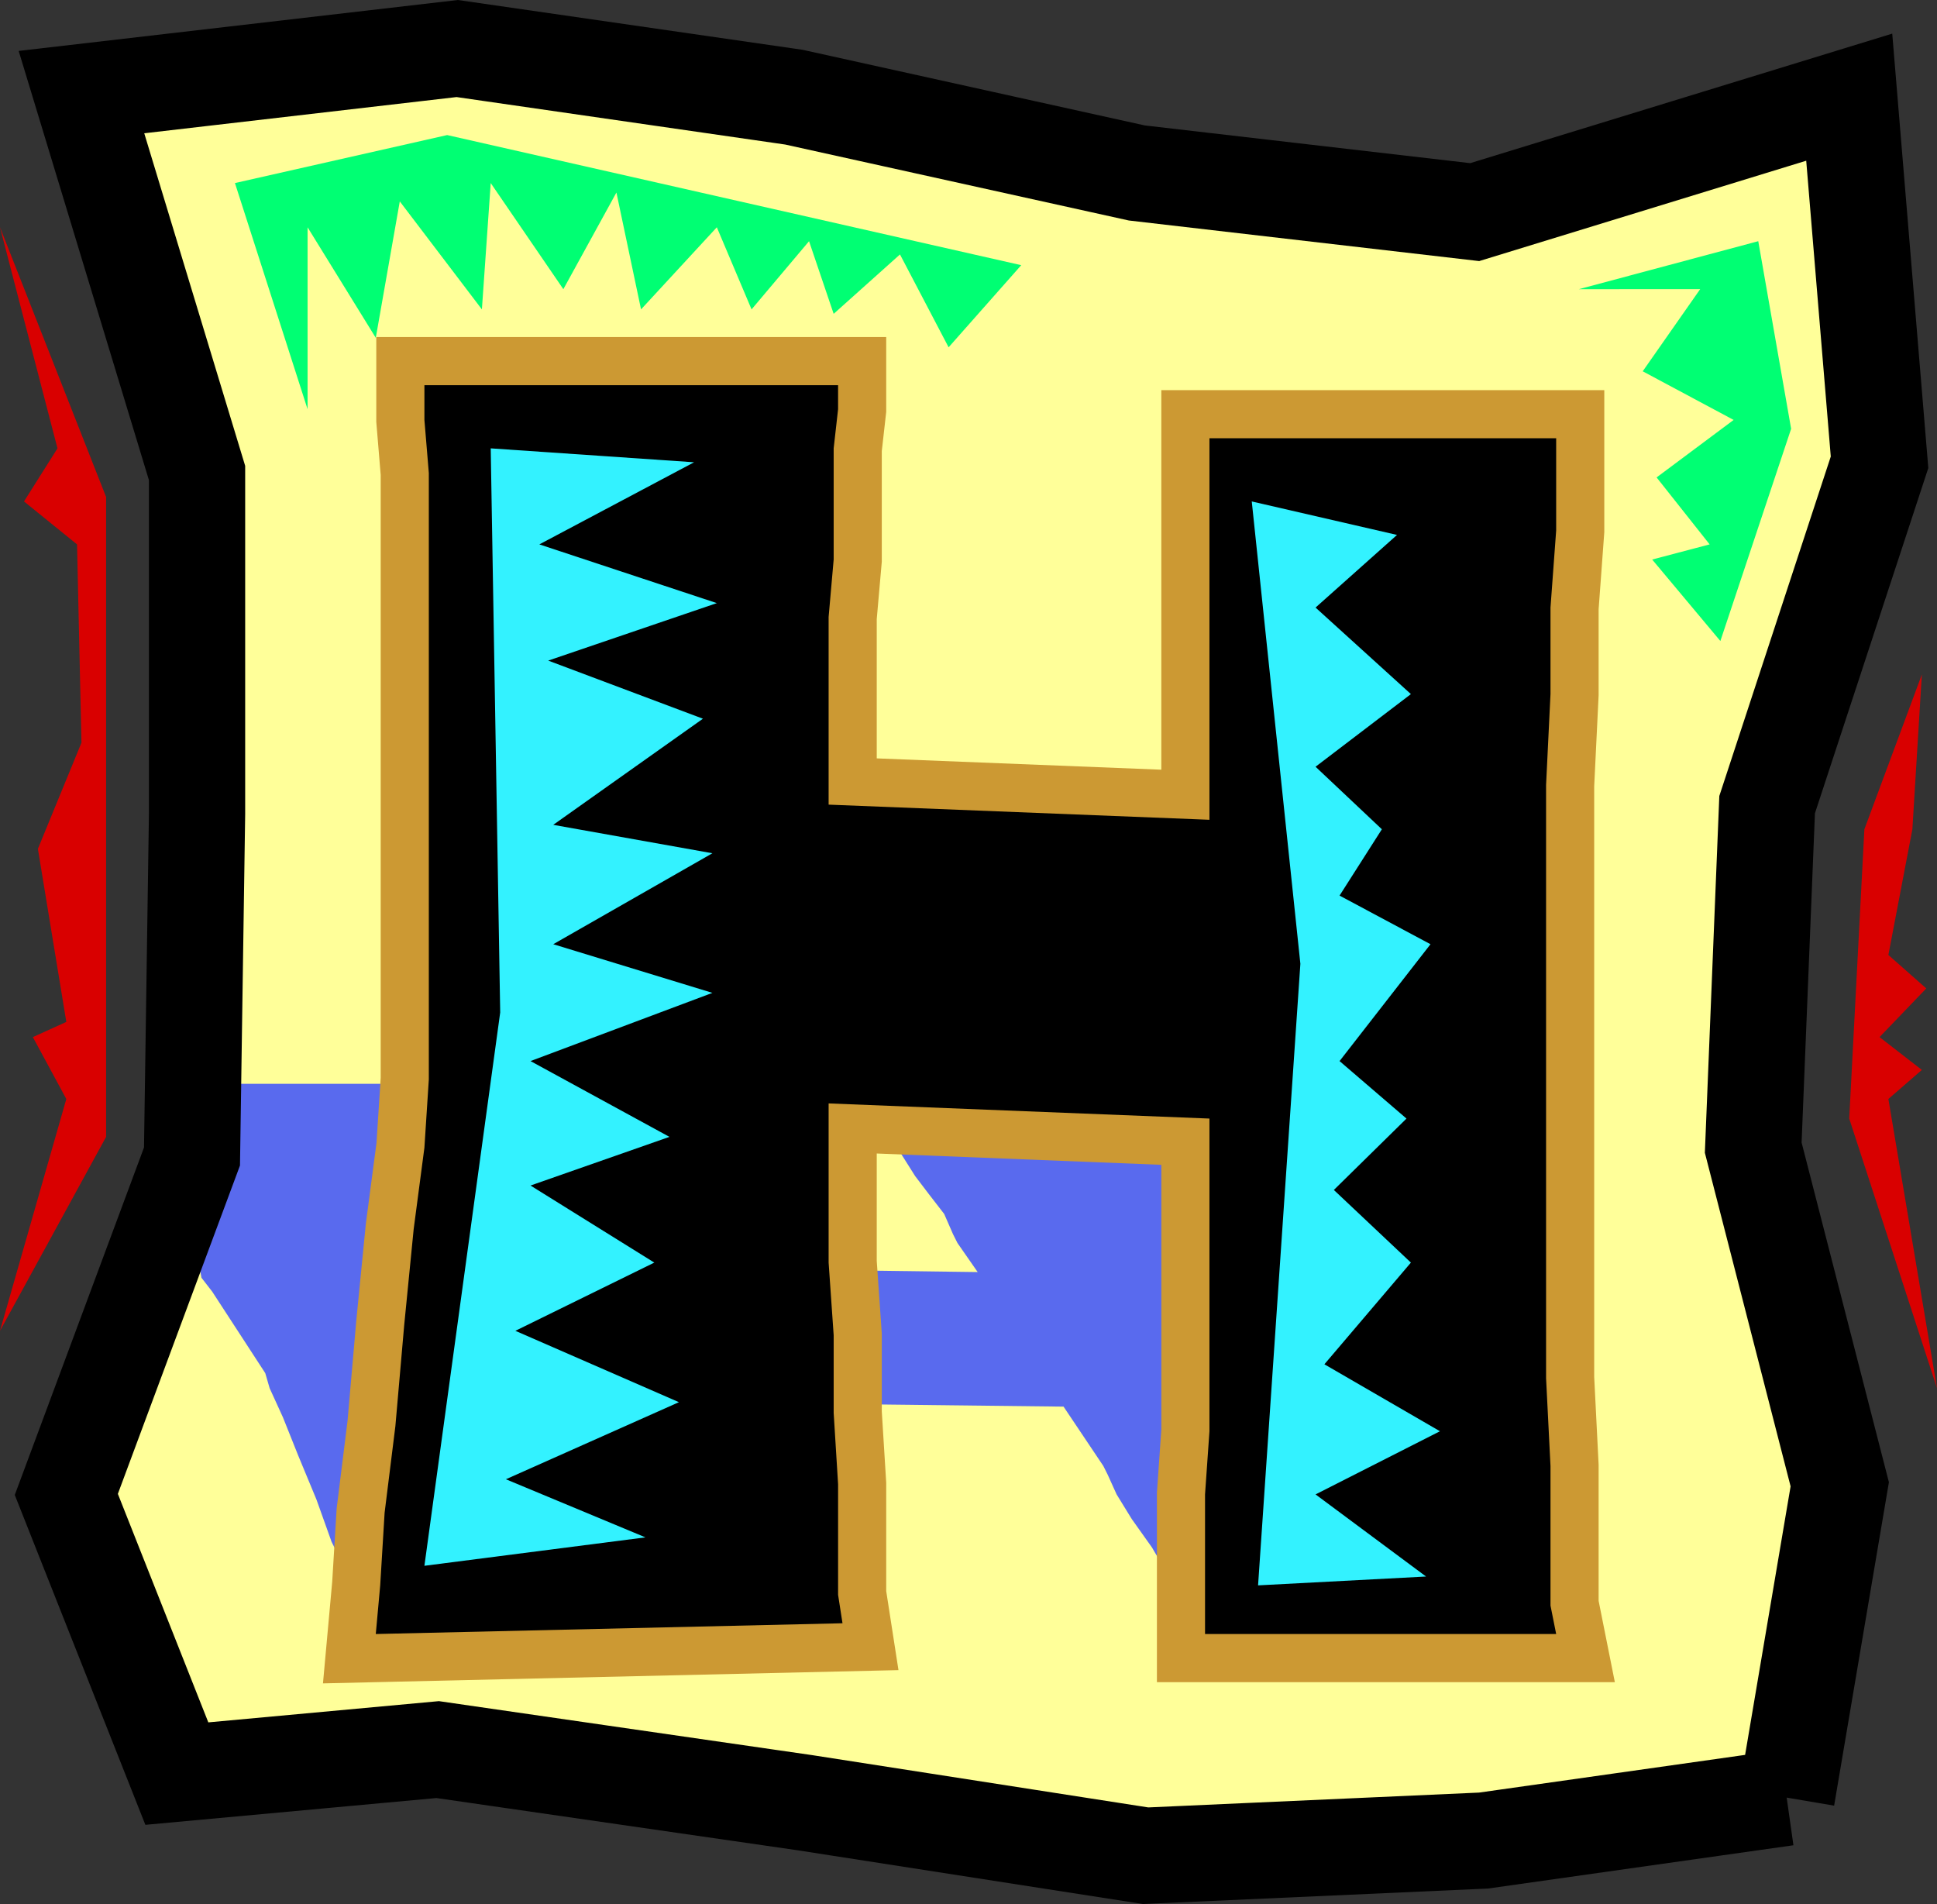
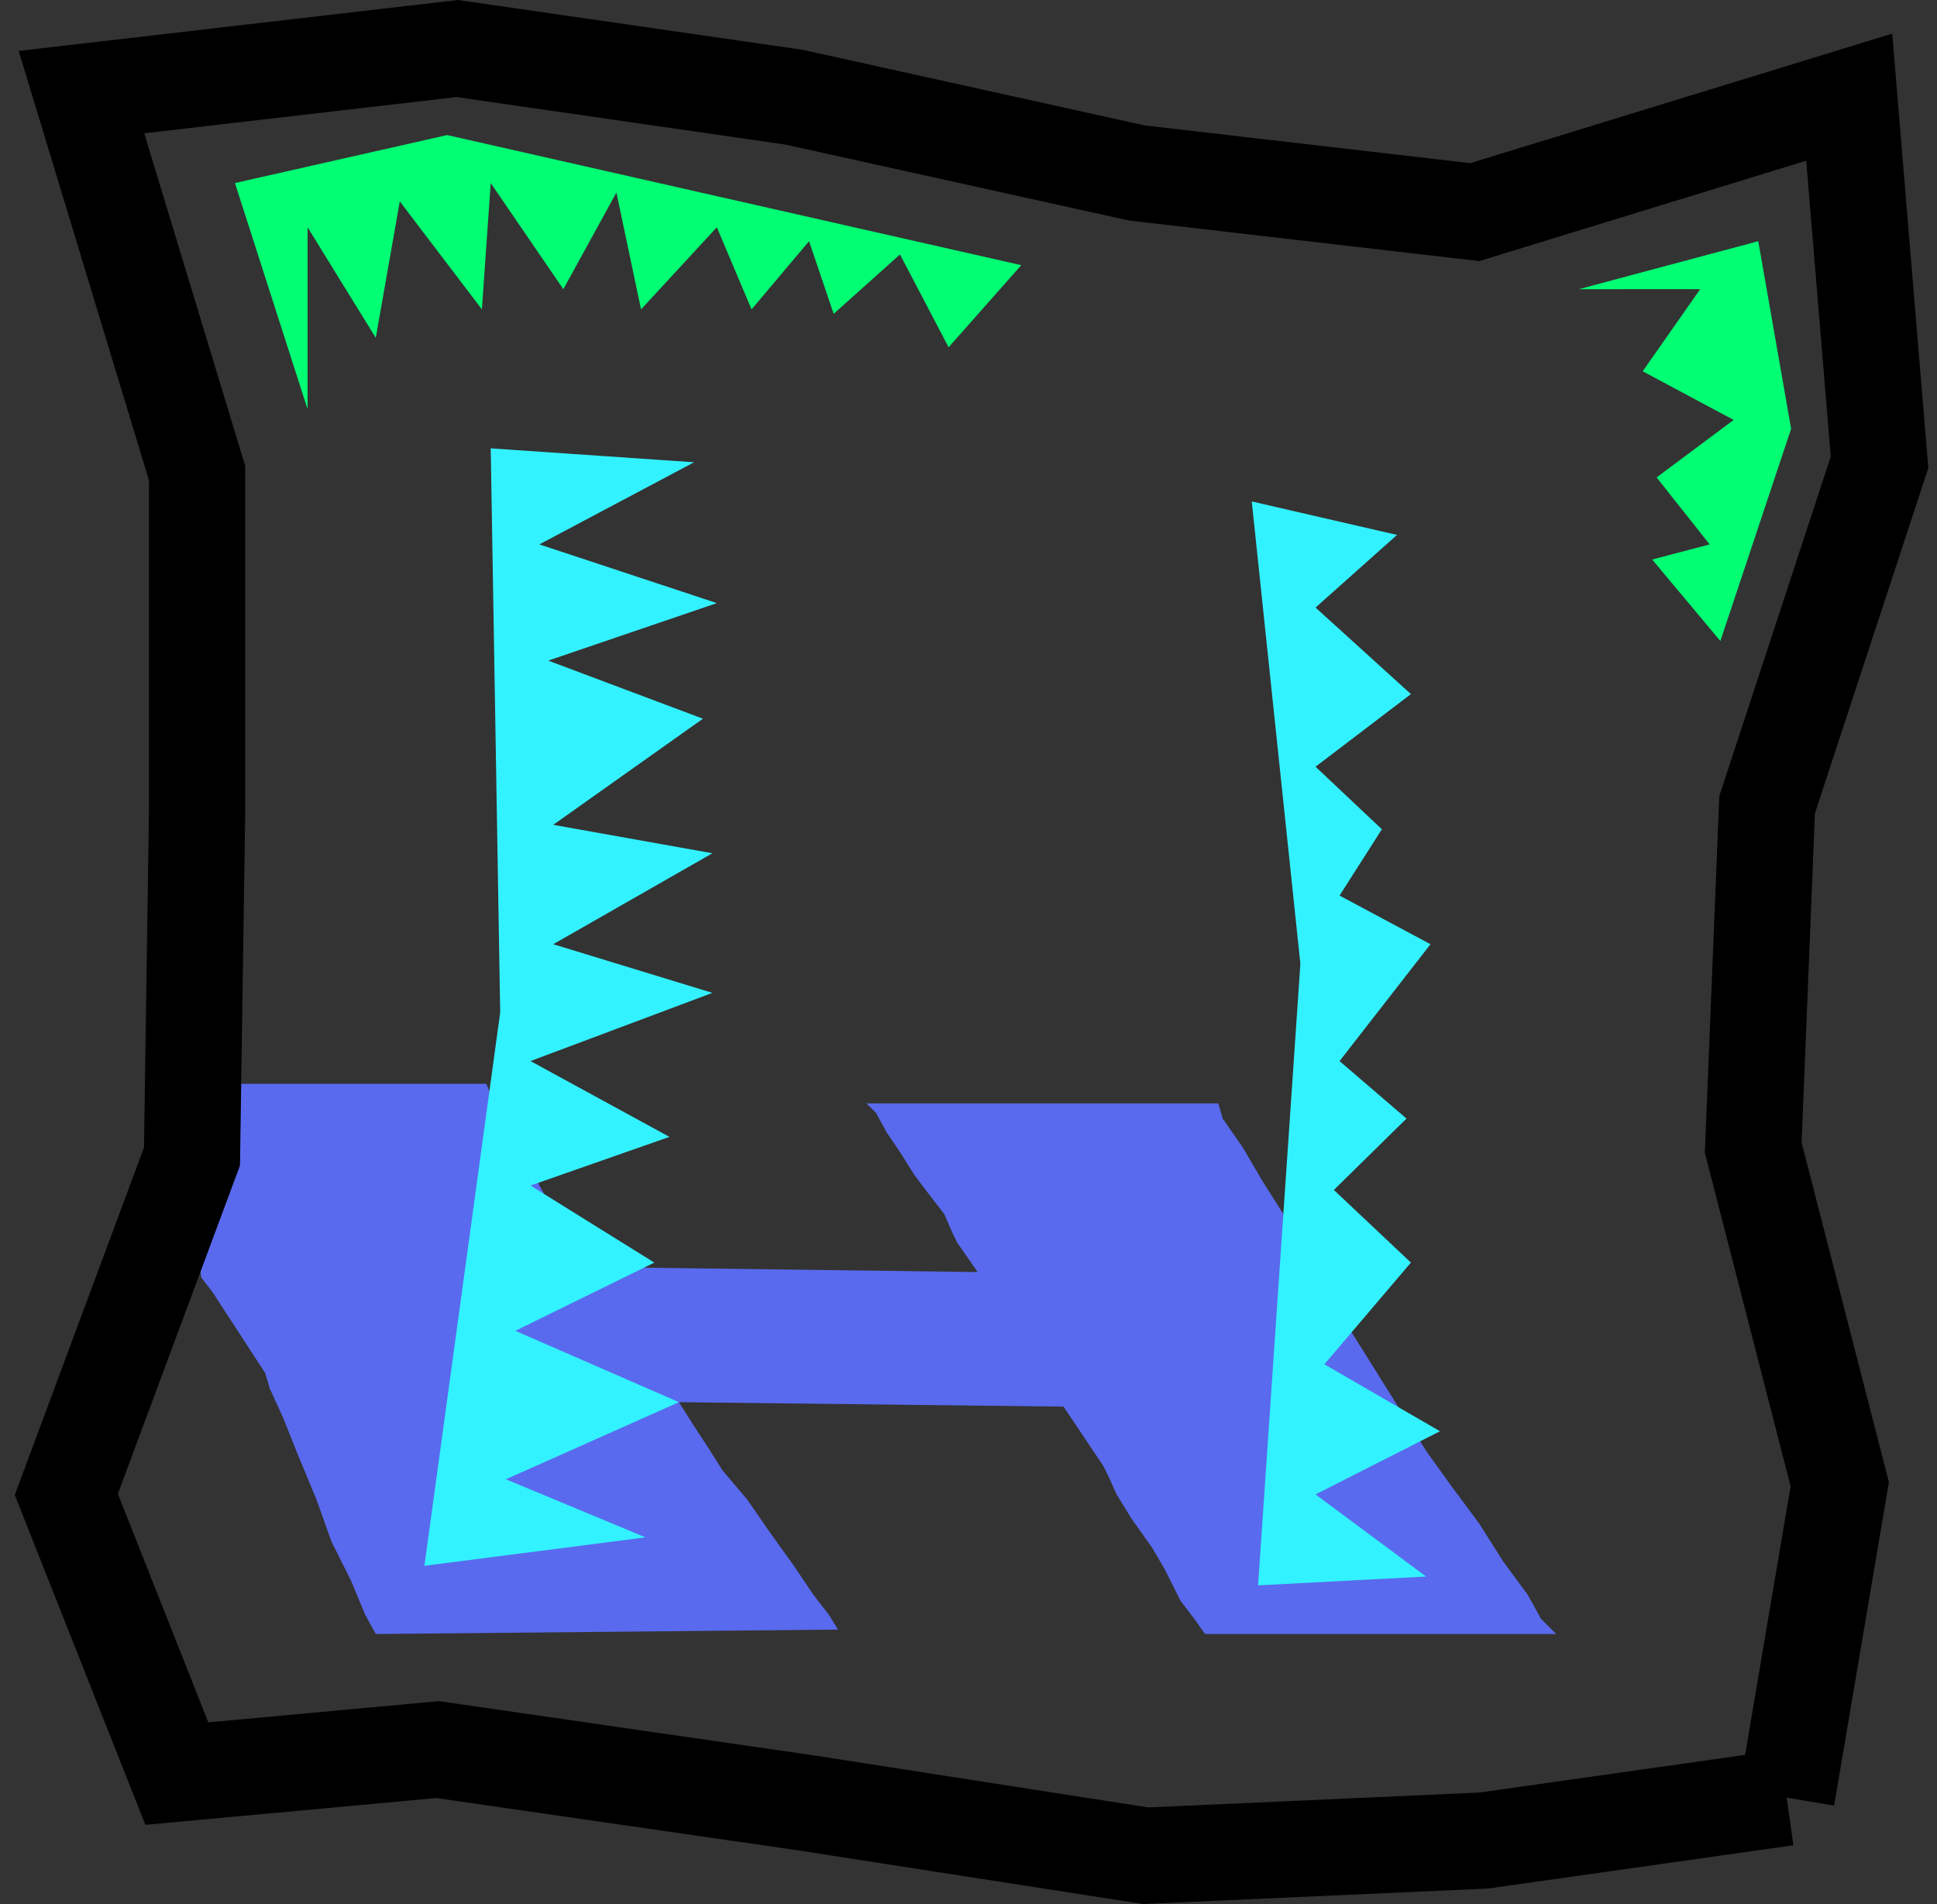
<svg xmlns="http://www.w3.org/2000/svg" width="306.699" height="301.427">
  <rect width="100%" height="100%" fill="#333333" stroke="none" />
-   <path fill="#ff9" d="m282.898 284.581 8.403-49.601-13.7-53.297 2.2-54.3 17.8-54.2-4.8-57.8L233.5 33.58 180 27.382l-54.3-12-53.302-7.699-59.5 6.898L31.2 74.882v54l-.8 54.2-19.899 53.5L28 280.78l41.3-3.801 58.098 8.402 54 8.399 53.5-2.399 48-6.8" />
  <path fill="#596aee" d="m59.5 258.683-1.7-3.102-2.198-5.3-3.102-6.2-2.398-6.699-2.903-7-2.398-6-2.102-4.601-.699-2.399-8.398-12.902-1.704-2.2-.699-3.8-.8-4.598-1.399-5.5-1-6-1.398-4.601-1.403-3.801-.8-2.399H77l.7 1.7 1.5 2.902 1.6 3.797 3.2 3.8 1.398 3.903 2.204 3.797 1.597 2.402 1.5 1.5 3.102 5.2 61 .8-3.2-4.601-.703-1.399-1.398-3.199-2.398-3.102-2.204-2.898-2.398-3.8-2.102-3.102-1.699-3.098-1.5-1.5h55.7l.703 2.398 3.199 4.602 3.097 5.297 3.801 6 3.602 6.203 3.097 6 2.403 3.797 1.5 2.402L222 223.683l1.398 2.098 2.403 3.902 3.8 5.297 4.598 6.203 3.801 6 3.898 5.297 2.102 3.8 2.398 2.403h-55.597l-1.7-2.402-2.203-2.899-2.398-4.8-2.102-3.602-3.199-4.5-2.398-3.899-1.403-3.101-.699-1.399-6.3-9.398-60.899-.703 2.398 3.8 2.102 3.2 2.398 3.8 3.903 4.602 3.597 5.2 3.801 5.3 3.102 4.598 2.398 3.101 1.5 2.399-73.199.703" />
  <path fill="none" stroke="#000" stroke-miterlimit="10" stroke-width="15.239" d="m282.898 284.581 8.403-49.601-13.7-53.297 2.2-54.3 17.8-54.2-4.8-57.8L233.5 33.58 180 27.382l-54.3-12-53.302-7.699-59.5 6.898L31.2 74.882v54l-.8 54.2-19.899 53.5L28 280.78l41.3-3.801 58.098 8.402 54 8.399 53.5-2.399 48-6.8" />
-   <path d="m59.5 258.683.7-7.703.698-11.5 1.704-13.7 1.398-16 1.5-15.199 1.7-12.898.698-10.8v-96L67.2 66.48v-5.5h65.5v3.8l-.699 6.2v17.6l-.8 9.102v29.7l60.3 2.398V69.382h54.898V83.98l-.898 12.203v13.7l-.7 14.398v93.902l.7 13.898v22.102l.898 4.5h-55.597v-22.102l.699-10v-49.5l-60.3-2.398v25.2l.8 11.5v12.3l.7 11.297v17.5l.698 4.5-73.898 1.703" />
-   <path fill="none" stroke="#c93" stroke-miterlimit="10" stroke-width="15.239" d="m59.5 258.683.7-7.703.698-11.5 1.704-13.7 1.398-16 1.5-15.199 1.7-12.898.698-10.8v-96L67.2 66.48v-5.5h65.5v3.8l-.699 6.2v17.6l-.8 9.102v29.7l60.3 2.398V69.382h54.898V83.98l-.898 12.203v13.7l-.7 14.398v93.902l.7 13.898v22.102l.898 4.5h-55.597v-22.102l.699-10v-49.5l-60.3-2.398v25.2l.8 11.5v12.3l.7 11.297v17.5l.698 4.5zm0 0" />
-   <path d="m59.5 258.683.7-7.703.698-11.5 1.704-13.7 1.398-16 1.5-15.199 1.7-12.898.698-10.8v-96L67.2 66.48v-5.5h65.5v3.8l-.699 6.2v17.6l-.8 9.102v29.7l60.3 2.398V69.382h54.898V83.98l-.898 12.203v13.7l-.7 14.398v93.902l.7 13.898v22.102l.898 4.5h-55.597v-22.102l.699-10v-49.5l-60.3-2.398v25.2l.8 11.5v12.3l.7 11.297v17.5l.698 4.5-73.898 1.703" />
  <path fill="#33f2ff" d="m77.7 70.98 1.5 89.3-12 87.602 35-4.5-22.098-9.199L107.5 221.98l-25.898-11.297 22-10.8L84 187.682l22-7.703-22-12 28.8-10.797-25.198-7.703L112.8 135.08l-25.2-4.5 23.7-16.8-24.5-9.2 26.7-9.1-28.102-9.297 24.5-13L77.7 70.98m120.5 8.402 7.698 73.2-6.699 98.398 26.602-1.399-17.5-13 19.699-10-18.3-10.601 13.698-16.098-12.199-11.5 11.5-11.3-10.597-9.102 14.398-18.5-14.398-7.7 6.699-10.5-10.5-9.898 15.097-11.5-15.097-13.699 12.898-11.5-23-5.3" />
-   <path fill="#d90000" d="m304.3 106.78-9.1 24.5-2.4 45.801 13.9 42.7-7.7-45.801 5.3-4.598-6.698-5.199L305 156.48l-6-5.297 3.8-19.902 1.5-24.5M0 35.98l16.8 42.703V179.98L0 210.683l10.5-36.703-5.3-9.797 5.3-2.402L6 134.382l6.898-16.8-.699-31.399-8.398-6.8 5.3-8.403L0 35.98" />
  <path fill="#00ff73" d="m48.7 64.78-11.5-35.8 33.6-7.598 90.9 20.598-11.5 13-7.7-14.7-10.5 9.403-3.898-11.5L119 48.98l-5.5-13-12 13-3.898-18.5-8.403 15.3-11.5-16.8-1.398 20-13-17.098L59.5 53.48l-10.8-17.5v28.8m201.3-19 28.398-7.597 5.204 29.7-11.204 33.597-10.796-12.899 9.097-2.398-8.398-10.602L274.5 66.48l-14.398-7.7 9.097-13H250" />
</svg>